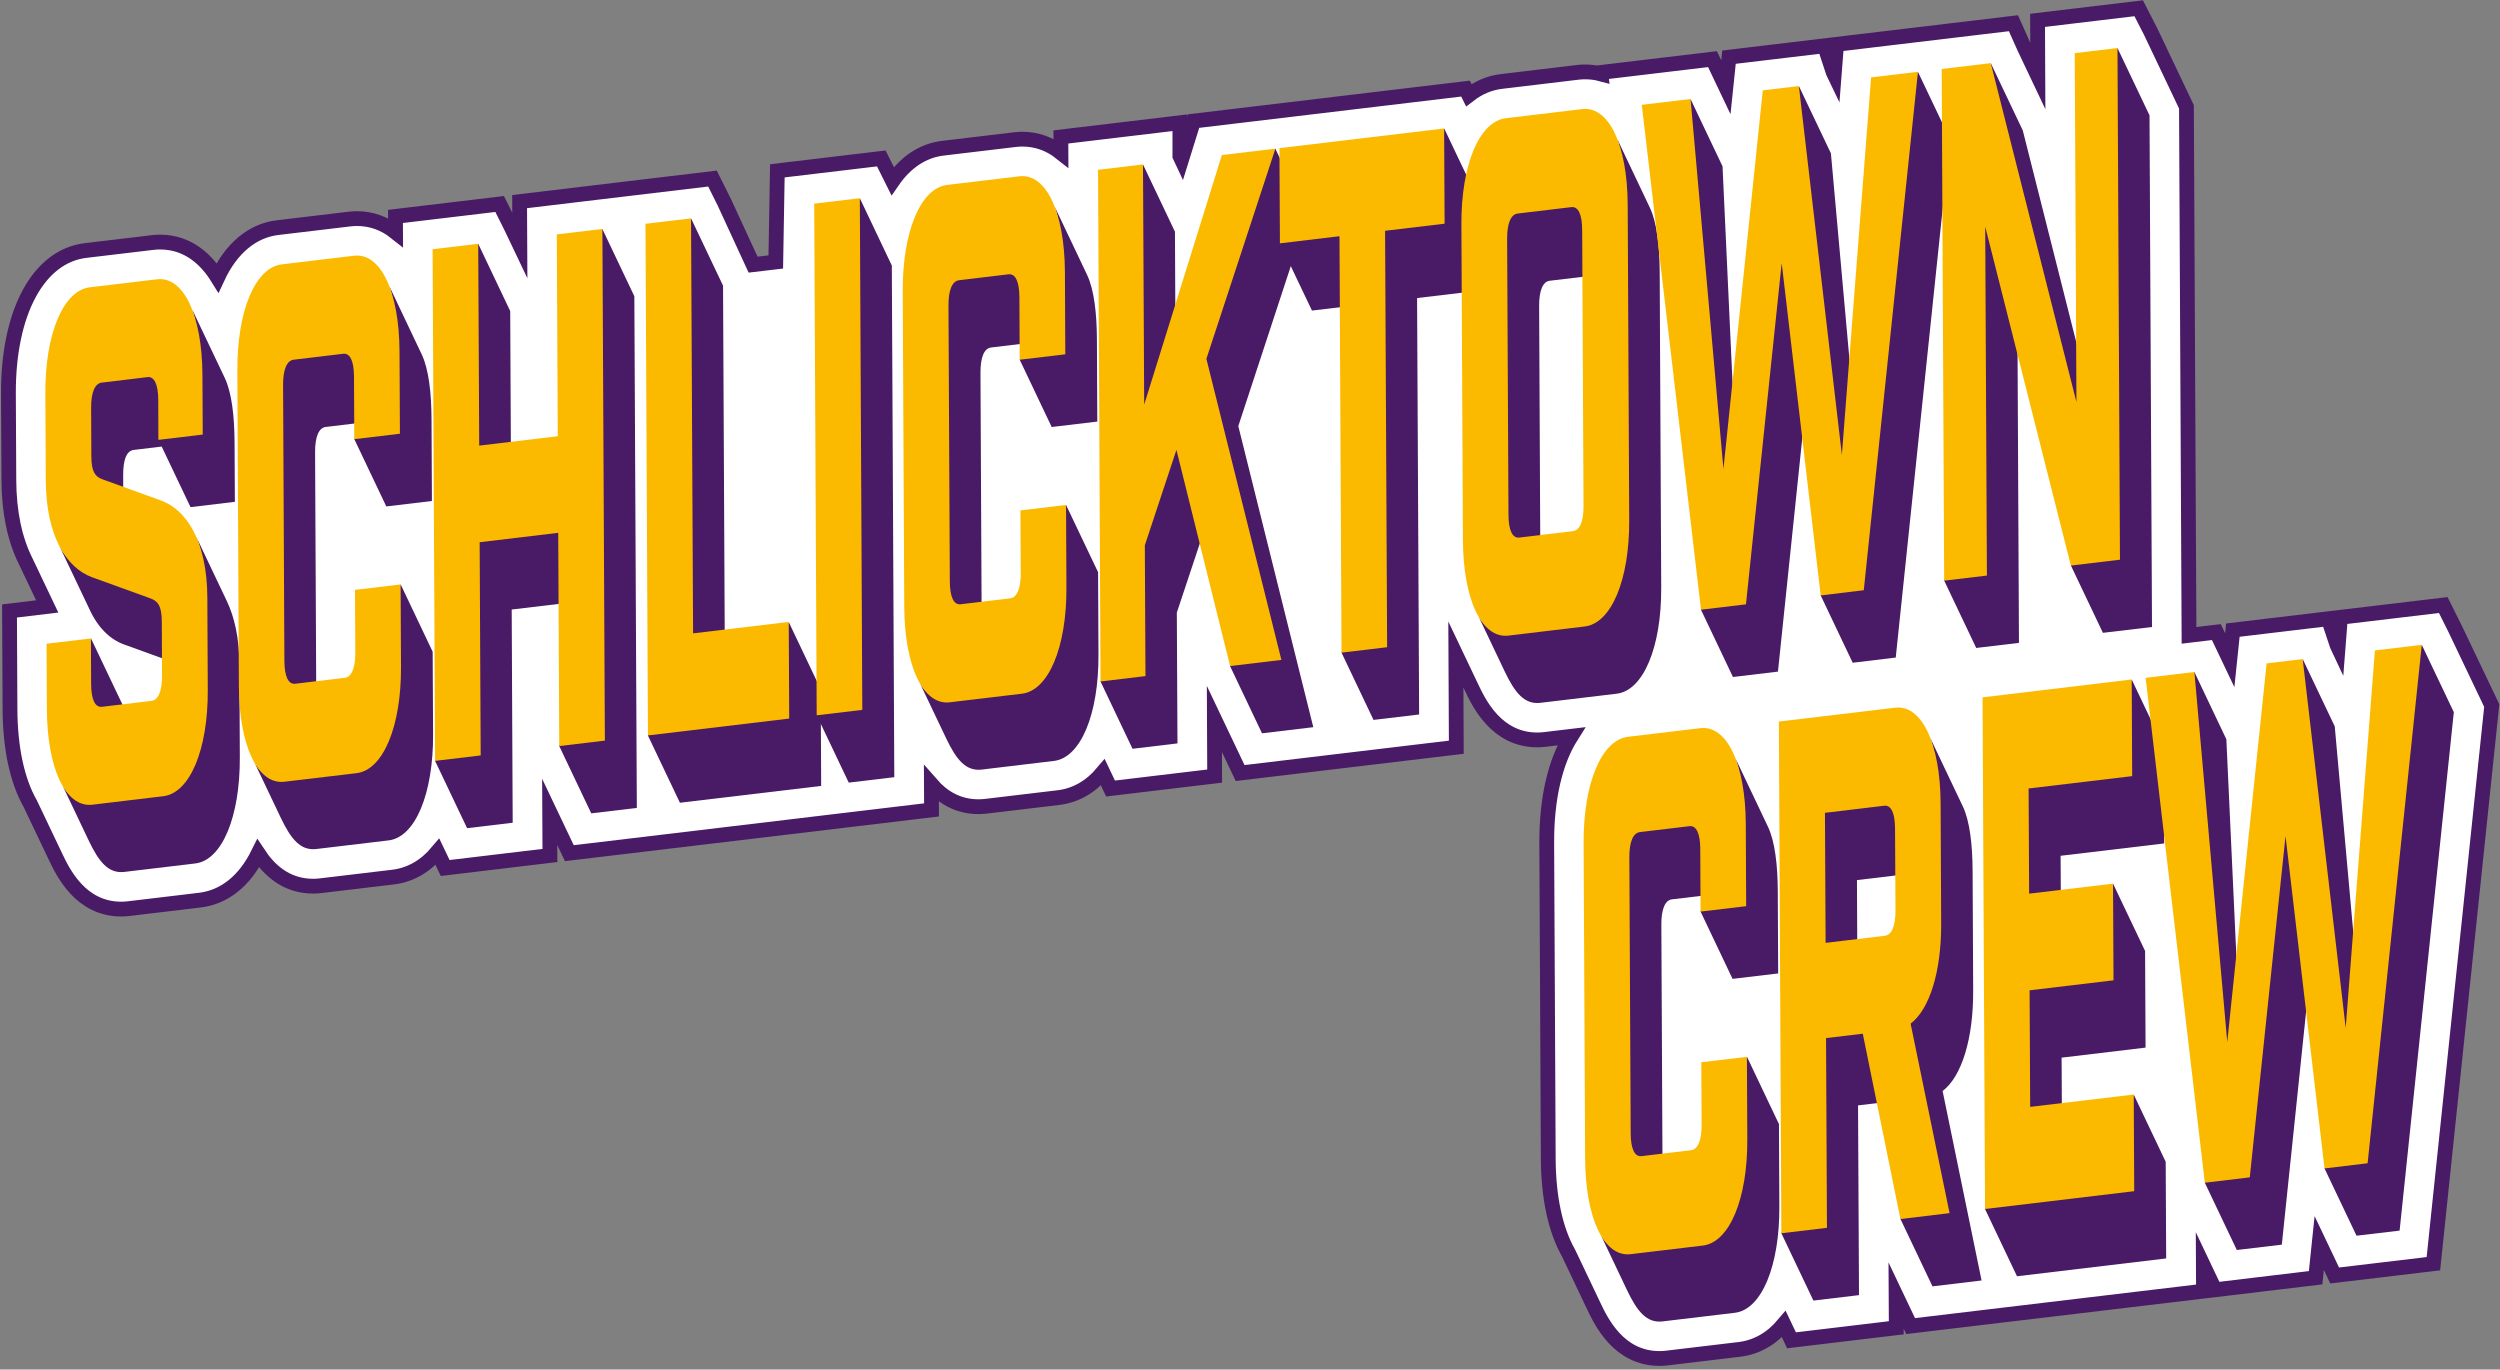
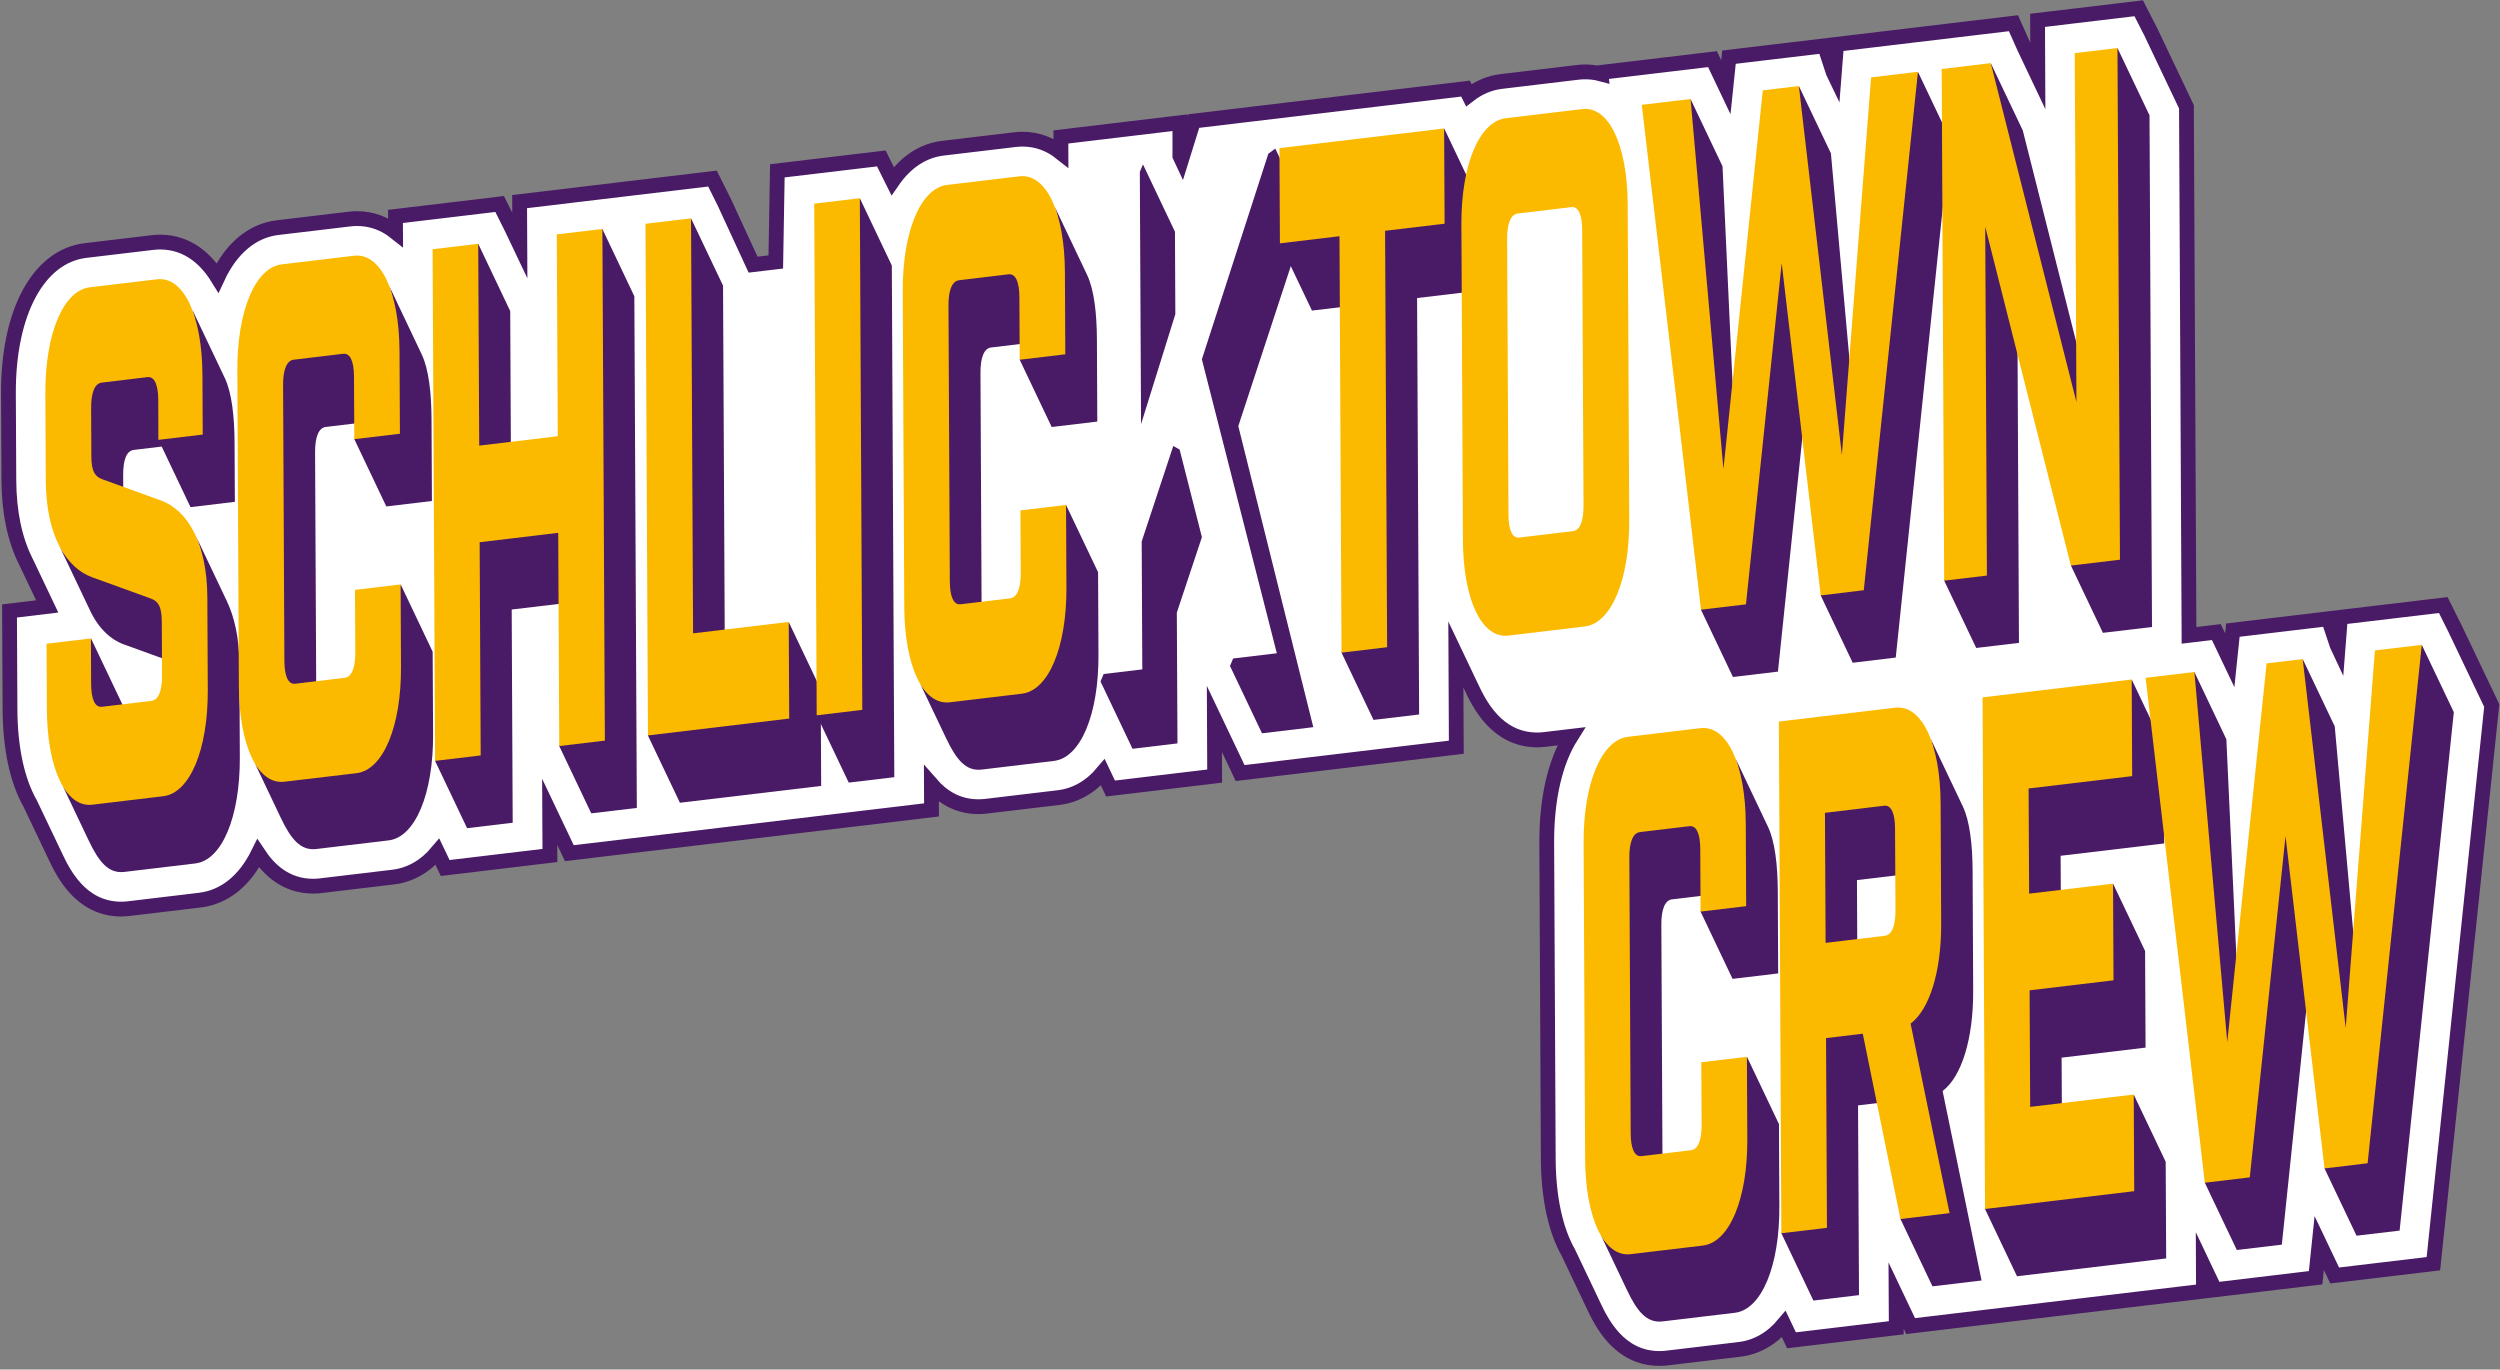
<svg xmlns="http://www.w3.org/2000/svg" version="1.1" id="Ebene_1" x="0px" y="0px" viewBox="0 0 575 315" enable-background="new 0 0 575 315" xml:space="preserve">
  <rect x="0" y="0" width="575" height="315" fill="#808080" stroke="none" />
  <path fill="#FFFFFF" stroke="#491A66" stroke-width="3.402" stroke-miterlimit="10" d="M564.67,144.61l-2.72-5.45l-23.65,2.82  l-0.54,6.91l-0.23-0.49l-2.03-6.09l-21.94,2.62l-0.72,6.92l-3.08-6.47l-6.29,0.75l-0.59-121.56l-8.21-17.26L491.9,1.9l-23.26,2.78  l0.06,12.81L465.62,11l-2.53-5.66l-40.68,4.86l-0.54,6.91l-0.23-0.48l-2.01-6.1l-21.96,2.62l-0.72,6.92l-3.08-6.47l-25.71,3.07  l0.04,0.33c-1.16-0.31-2.36-0.46-3.61-0.46c-0.56,0-1.13,0.03-1.7,0.1l-17.56,2.1c-2.72,0.32-5.26,1.4-7.51,3.15l-0.75-1.51  l-62.55,7.47l-2.76,8.87l-0.39-0.83v-7.66L244,31.5l0.02,3.65c-2.59-2.06-5.59-3.14-8.85-3.14c-0.56,0-1.13,0.03-1.7,0.1  l-16.61,1.98c-4.56,0.54-8.54,3.18-11.56,7.56l-2.6-5.21l-23.91,2.85l-0.36,20.96l-5.22,0.62l-6.62-14.35l-2.72-5.45l-44.36,5.3  l0.05,10.03l-1.92-4.03l-2.72-5.45l-23.96,2.86l0.02,3.64c-2.59-2.06-5.59-3.14-8.85-3.14c-0.56,0-1.13,0.03-1.7,0.1l-16.61,1.98  c-5.83,0.7-10.66,4.79-13.78,11.5c-2.38-3.85-6.55-8.18-13.22-8.18c-0.56,0-1.13,0.03-1.7,0.1l-15.44,1.84  C8.81,58.93,1.85,71.86,1.94,90.57l0.1,19.94c0.04,7.29,1.35,13.57,3.89,18.62l4.93,10.35l-8.67,1.04l0.11,22.62  c0.04,8.93,1.65,16.43,4.66,21.71L12.75,197c1.72,3.62,5.76,12.09,15.13,12.09c0.58,0,1.18-0.04,1.76-0.11l16.32-1.95  c5.67-0.68,10.31-4.43,13.43-10.73c2.39,3.63,6.29,7.52,12.63,7.52c0.59,0,1.18-0.04,1.76-0.11l16.61-1.98  c3.94-0.47,7.42-2.45,10.23-5.8l1.77,3.71l24.09-2.88l-0.05-10.03l4.52,9.5l83.3-9.95l-0.03-5.89c2.42,2.77,5.88,5.15,10.84,5.15  c0.58,0,1.18-0.04,1.76-0.11l16.61-1.98c3.94-0.47,7.42-2.45,10.23-5.8l1.77,3.71l23.94-2.86l-0.06-13.14l5.92,12.44l49.72-5.94  l-0.1-21.31l3.59,7.54c1.72,3.62,5.75,12.09,15.13,12.09c0.58,0,1.18-0.04,1.76-0.11l6.04-0.72c-3.68,5.83-5.67,14.34-5.62,24.57  l0.35,72.57c0.04,8.93,1.66,16.43,4.66,21.7l5.79,12.17c1.72,3.62,5.76,12.09,15.13,12.09c0.58,0,1.18-0.04,1.76-0.11l16.61-1.98  c3.94-0.47,7.42-2.45,10.23-5.8l1.77,3.71l24.09-2.88l-0.04-7.41l3.34,7.02l67.36-8.04l-0.03-5.93l2.67,5.62l23.15-2.77l0.83-7.98  l3.55,7.46l22.71-2.71l13.42-128.37L564.67,144.61z" />
  <g id="black_4_">
    <g>
      <g>
        <path fill="#491A66" d="M409.25,277.5c0.07,13.73-4.11,23.71-10.23,24.44l-16.61,1.98c-3.64,0.44-5.84-2.25-8.2-7.2l-5.96-12.53     c1.84,3.05,4.1,2.95,6.79,2.62l16.61-1.98c6.12-0.73,9.58-8.99,9.51-22.72l-0.08-17.33l0.72-1.72l7.36,15.48L409.25,277.5z      M384.56,206.85c-1.6,0.19-2.47,2.26-2.45,5.85l0.26,54.27l-5.54,0.66c-1.6,0.19-2.49-1.67-2.5-5.26l-0.33-66.69     c-0.02-3.6,0.85-5.66,2.45-5.85l12.82-1.53c1.6-0.19,2.49,1.67,2.5,5.26l0.06,12.42L384.56,206.85z M406.63,190.15     c1.62,3.4,2.23,8.89,2.26,14.78l0.09,18.96l-10.49,1.25l-7.36-15.48l0.72-1.72l9.03-1.08l-0.08-17.33     c-0.04-7.85-0.72-12.67-1.6-15.02L406.63,190.15z" />
        <path fill="#491A66" d="M427.57,297.88l-10.49,1.25l-7.36-15.47l0.72-1.72l9.03-1.08l-0.21-43.64l9.76-1.17l3.58,17.56     l-5.25,0.63L427.57,297.88z M434.08,183.6c1.6-0.19,2.49,1.67,2.5,5.26l0.06,12.42l-9.54,1.14l0.07,15.2l-8.01,0.96L419,185.4     L434.08,183.6z M437.82,278.66l9.32-1.11l-8.59-41.99c4.35-4.77,7.23-11.98,7.18-23.1l-0.13-27.62     c-0.04-8.34-1.01-13.45-1.6-15.02l7.44,15.63c1.62,3.4,2.23,8.89,2.26,14.78l0.13,27.62c0.05,11.12-2.67,19.78-7.03,23.08     l8.96,43.58l-11.29,1.35l-7.36-15.48L437.82,278.66z" />
        <path fill="#491A66" d="M498.22,289.44l-34.31,4.1l-7.36-15.48l0.72-1.72l32.85-3.92l-0.09-18.96l0.72-1.72l7.36,15.47     L498.22,289.44z M473.94,196.83l0.05,9.48l-8.01,0.96l-0.13-27.46l23.82-2.84L489.57,158l0.72-1.72l7.36,15.48l0.11,22.23     L473.94,196.83z M486,203.24l7.37,15.48l0.11,22.23l-19.31,2.31l0.06,12.1l-8.01,0.96l-0.15-30.08l19.3-2.31l-0.09-18.96     L486,203.24z" />
        <path fill="#491A66" d="M504.2,156.25l0.5-1.7l7.36,15.48l2.45,53.02l-2.09,20.2l-0.58,0.07L504.2,156.25z M514.47,287.5     l-7.36-15.47l0.72-1.72l8.89-1.06l8.93-82.19l5.02,43.07l-5.85,56.14L514.47,287.5z M529.19,153.27l0.43-1.69l7.37,15.48     l4.47,49.67l-1.57,21.45l-0.8,0.1L529.19,153.27z M542,284.21l-7.36-15.47l0.72-1.72l8.45-1.01l12.48-116.3l0.72-1.39l7.37,15.48     l-12.47,119.24L542,284.21z" />
      </g>
      <g>
        <path fill="#491A66" d="M28.51,148.22c-3.07-1.11-5.92-3.71-7.91-8.05l-7-14.7c1.91,3.86,4.54,4.69,7.54,5.64l14.31,4.83     c1.61,0.63,2.49,1.67,2.5,5.26l0.05,10.46L28.51,148.22z M52.15,138.2c1.77,3.72,2.88,8.49,2.91,14.7l0.1,21.25     c0.07,13.73-4.11,23.71-10.23,24.44l-16.32,1.95c-3.64,0.43-5.84-2.25-8.2-7.2l-5.96-12.53c1.84,3.05,4.1,2.95,6.79,2.62     l16.32-1.95c6.12-0.73,9.58-8.99,9.51-22.72l-0.1-21.25c-0.03-5.88-0.27-10.44-1.89-14.17L52.15,138.2z M22.76,164.28     c-1.6,0.19-2.49-1.67-2.5-5.26l-0.05-10.46l0.72-1.72l7.95,16.71L22.76,164.28z M22.8,111.62c-1.61-0.63-2.49-1.67-2.5-5.26     L20.22,92.3c-0.02-3.6,0.85-5.66,2.45-5.85l11.95-1.43c1.6-0.19,2.71,1.64,2.5,5.26l0.04,9.15l8.74-1.04L45.85,86.3     c-0.04-8.83-1.16-13.6-1.6-15.02l7.44,15.63c1.62,3.4,2.23,8.89,2.26,14.78l0.07,13.73l-10.2,1.22l-6.63-13.93l-6.41,0.77     c-1.68,0.2-2.47,2.26-2.45,5.85l0.02,4.25L22.8,111.62z" />
        <path fill="#491A66" d="M99.61,168.85c0.07,13.73-4.11,23.71-10.23,24.44l-16.61,1.98c-3.64,0.44-5.84-2.25-8.2-7.2l-5.96-12.53     c1.84,3.05,4.1,2.95,6.79,2.62L82,176.18c6.12-0.73,9.58-8.99,9.51-22.72l-0.08-17.33l0.72-1.72l7.36,15.48L99.61,168.85z      M74.92,98.2c-1.6,0.19-2.47,2.26-2.45,5.85l0.26,54.27l-5.54,0.66c-1.6,0.19-2.49-1.67-2.5-5.26l-0.33-66.69     c-0.02-3.6,0.85-5.66,2.45-5.85l12.82-1.53c1.6-0.19,2.49,1.67,2.5,5.26l0.06,12.42L74.92,98.2z M96.99,81.5     c1.62,3.4,2.23,8.89,2.26,14.77l0.09,18.96l-10.49,1.25l-7.36-15.48l0.72-1.72l9.03-1.08l-0.08-17.33     c-0.04-7.85-0.72-12.67-1.6-15.02L96.99,81.5z" />
        <path fill="#491A66" d="M117.92,189.23l-10.49,1.25l-7.36-15.47l0.72-1.72l9.11-1.09l-0.31-49.03l19.52-2.33l0.09,17.98     l-11.51,1.37L117.92,189.23z M109.99,56.07l7.36,15.48l0.15,31.71l-8.01,0.96l-0.23-46.42L109.99,56.07z M135.99,187.07     l-7.36-15.47l0.72-1.72l9.03-1.08l-0.56-114.42l0.72-1.72l7.36,15.48l0.57,117.68L135.99,187.07z" />
        <path fill="#491A66" d="M156.38,184.63l-7.36-15.47l0.72-1.72l31.03-3.71l-0.09-18.96l0.72-1.72l7.36,15.48l0.11,22.23     L156.38,184.63z M158.94,50.22l7.36,15.48l0.39,80.74l-8.01,0.96l-0.47-95.46L158.94,50.22z" />
        <path fill="#491A66" d="M195.21,180l-7.36-15.47l0.72-1.72l9.03-1.08l-0.56-114.42l0.72-1.72l7.36,15.48l0.57,117.68L195.21,180z     " />
        <path fill="#491A66" d="M252.65,150.57c0.07,13.73-4.11,23.71-10.23,24.44L225.81,177c-3.64,0.44-5.84-2.25-8.2-7.2l-5.97-12.53     c1.84,3.05,4.1,2.95,6.79,2.62l16.61-1.98c6.12-0.73,9.58-8.99,9.51-22.72l-0.08-17.33l0.72-1.72l7.37,15.47L252.65,150.57z      M227.96,79.92c-1.6,0.19-2.47,2.26-2.45,5.85l0.26,54.27l-5.54,0.66c-1.6,0.19-2.49-1.67-2.5-5.26l-0.33-66.69     c-0.02-3.6,0.85-5.66,2.45-5.85l12.82-1.53c1.6-0.19,2.49,1.67,2.5,5.26l0.06,12.42L227.96,79.92z M250.03,63.22     c1.62,3.4,2.23,8.89,2.26,14.78l0.09,18.96l-10.49,1.25l-7.36-15.48l0.72-1.72l9.03-1.08l-0.08-17.33     c-0.04-7.85-0.72-12.67-1.6-15.02L250.03,63.22z" />
        <path fill="#491A66" d="M270.67,140.9l0.15,30.08l-10.34,1.24l-7.36-15.48l0.72-1.72l8.89-1.06l-0.14-29.42l7.26-21.96l1.46,0.81     l5.13,20.16L270.67,140.9z M262.88,37.81l7.36,15.48l0.09,18.96l-7.89,25.31l-0.28-58.02L262.88,37.81z M282.9,153.17l0.72-1.72     l10.05-1.2l-17.24-67.61l15.29-47.29l1.6-1.17l7.36,15.48l-15.87,48.34l17.25,69.25l-11.8,1.41L282.9,153.17z" />
        <path fill="#491A66" d="M294.38,55.96l0.72-1.72l13.7-1.64l0.09,17.98l-7.14,0.85L294.38,55.96z M325.93,68.55l0.47,95.78     l-10.49,1.25l-7.36-15.47l0.72-1.72l9.03-1.08l-0.47-95.78l13.7-1.64l-0.09-18.63l0.72-1.72l7.37,15.48l0.11,21.9L325.93,68.55z" />
-         <path fill="#491A66" d="M379.47,47.77c1.62,3.4,2.23,8.89,2.26,14.77l0.35,72.57c0.07,13.73-4.11,23.71-10.23,24.44l-17.56,2.1     c-3.64,0.43-5.84-2.25-8.2-7.2l-5.96-12.53c1.84,3.05,4.1,2.95,6.79,2.62l17.56-2.1c6.12-0.73,9.58-8.99,9.51-22.72l-0.35-72.57     c-0.04-9.15-1.38-14.39-1.6-15.02L379.47,47.77z M362.12,45.91c1.6-0.19,2.49,1.67,2.5,5.26l0.06,12.42l-8.23,0.98     c-1.6,0.19-2.47,2.26-2.45,5.85l0.26,54.27l-5.54,0.66c-1.6,0.19-2.49-1.67-2.5-5.26l-0.33-66.69c-0.02-3.6,0.85-5.66,2.45-5.85     L362.12,45.91z" />
        <path fill="#491A66" d="M388.32,24.47l0.5-1.7l7.36,15.48l2.45,53.02l-2.09,20.2l-0.58,0.07L388.32,24.47z M398.58,155.71     l-7.36-15.48l0.72-1.72l8.89-1.06l8.93-82.19l5.02,43.07l-5.85,56.14L398.58,155.71z M413.31,21.48l0.43-1.69l7.37,15.48     l4.47,49.67L424,106.4l-0.8,0.1L413.31,21.48z M426.12,152.43l-7.36-15.48l0.72-1.72l8.45-1.01l12.48-116.3l0.72-1.39L448.49,32     l-12.47,119.24L426.12,152.43z" />
        <path fill="#491A66" d="M464.36,147.86l-9.83,1.17l-7.36-15.47l0.72-1.72l8.38-1l-0.41-83.69l8.17,32.39L464.36,147.86z      M457.16,16.25l0.72-1.72L465.24,30l12.71,50.33l0.07,13.89l-0.87,0.1L457.16,16.25z M483.67,145.55l-7.36-15.47l0.72-1.72     l9.83-1.17L486.3,12.77l0.72-1.72l7.37,15.48l0.57,117.68L483.67,145.55z" />
      </g>
    </g>
  </g>
  <g id="gelb_4_">
    <g>
      <g>
        <path fill="#FBBA00" d="M391.06,195.28c-0.02-3.6-0.9-5.45-2.5-5.26l-11.36,1.36c-1.6,0.19-2.47,2.26-2.45,5.85l0.31,63.42     c0.02,3.6,0.9,5.45,2.5,5.26l11.36-1.36c1.6-0.19,2.47-2.26,2.45-5.85l-0.07-14.38l10.49-1.25l0.09,18.96     c0.07,13.73-4.11,23.72-10.23,24.45l-16.61,1.98c-6.12,0.73-10.39-8.25-10.46-21.98l-0.35-72.57     c-0.07-13.73,4.11-23.72,10.23-24.45l16.61-1.98c6.12-0.73,10.39,8.25,10.46,21.98l0.09,18.96l-10.49,1.25L391.06,195.28z" />
        <path fill="#FBBA00" d="M437.1,280.38l-8.66-42.63l-8.45,1.01l0.21,43.64l-10.49,1.25l-0.57-117.69l26.74-3.19     c6.12-0.73,10.39,8.25,10.46,21.97l0.13,27.62c0.05,11.11-2.67,19.78-7.03,23.08l8.96,43.58L437.1,280.38z M435.86,190.58     c-0.02-3.6-0.9-5.45-2.5-5.26l-13.62,1.63l0.15,29.91l13.62-1.63c1.6-0.19,2.47-2.26,2.45-5.85L435.86,190.58z" />
        <path fill="#FBBA00" d="M490.29,156.28l0.11,22.23l-23.82,2.84l0.12,24.19l19.3-2.3l0.11,22.23l-19.3,2.3l0.13,26.81l23.82-2.84     l0.11,22.23l-34.31,4.1l-0.57-117.68L490.29,156.28z" />
        <path fill="#FBBA00" d="M534.64,268.74l-8.97-76.45l-8.22,78.5l-10.34,1.24L493.49,155.9l11.22-1.34l7.56,85.12l9.05-87.1     l8.3-0.99l9.89,84.84l6.72-86.83l10.78-1.29l-12.46,119.24L534.64,268.74z" />
      </g>
      <g>
        <path fill="#FBBA00" d="M36.4,92c-0.02-3.6-0.9-5.45-2.5-5.26L23.41,88c-1.6,0.19-2.47,2.26-2.45,5.85l0.05,11.11     c0.02,3.6,0.9,4.64,2.5,5.26l13.58,4.92c5.7,2.1,10.54,9.21,10.6,22.29l0.1,21.25c0.07,13.73-4.11,23.71-10.23,24.45l-16.32,1.95     c-6.12,0.73-10.39-8.25-10.46-21.98l-0.07-15.04l10.2-1.22l0.05,10.46c0.02,3.6,0.9,5.45,2.5,5.26l11.36-1.36     c1.6-0.19,2.47-2.26,2.45-5.85l-0.06-12.42c-0.02-3.6-0.9-4.64-2.5-5.26l-13.58-4.92c-5.7-2.1-10.54-9.21-10.6-22.28l-0.1-19.94     c-0.07-13.73,4.11-23.72,10.23-24.45l15.44-1.84c6.12-0.73,10.39,8.25,10.46,21.98l0.07,13.73l-10.2,1.22L36.4,92z" />
        <path fill="#FBBA00" d="M81.42,86.63c-0.02-3.6-0.9-5.45-2.5-5.26l-11.36,1.36c-1.6,0.19-2.47,2.26-2.45,5.85L65.41,152     c0.02,3.6,0.9,5.45,2.5,5.26l11.36-1.36c1.6-0.19,2.47-2.26,2.45-5.85l-0.07-14.38l10.49-1.25l0.09,18.96     c0.07,13.73-4.11,23.72-10.23,24.45L65.4,179.8c-6.12,0.73-10.39-8.25-10.46-21.98l-0.35-72.57     c-0.07-13.73,4.11-23.72,10.23-24.45l16.61-1.98c6.12-0.73,10.39,8.25,10.46,21.98l0.09,18.96l-10.49,1.25L81.42,86.63z" />
        <path fill="#FBBA00" d="M99.5,57.32l10.49-1.25l0.23,46.42l18.07-2.16l-0.23-46.42l10.49-1.25l0.57,117.68l-10.49,1.25     l-0.24-49.04l-18.07,2.16l0.24,49.04l-10.49,1.25L99.5,57.32z" />
        <path fill="#FBBA00" d="M158.94,50.22l0.47,95.45l22-2.63l0.11,22.23l-32.49,3.88l-0.57-117.68L158.94,50.22z" />
        <path fill="#FBBA00" d="M187.27,46.84l10.49-1.25l0.57,117.68l-10.49,1.25L187.27,46.84z" />
        <path fill="#FBBA00" d="M234.46,68.35c-0.02-3.6-0.9-5.45-2.5-5.26l-11.36,1.36c-1.6,0.19-2.47,2.26-2.45,5.85l0.31,63.42     c0.02,3.6,0.9,5.45,2.5,5.26l11.36-1.36c1.6-0.19,2.47-2.26,2.45-5.85l-0.07-14.38l10.49-1.25l0.09,18.96     c0.07,13.73-4.11,23.72-10.23,24.45l-16.61,1.98c-6.12,0.73-10.39-8.25-10.46-21.98l-0.35-72.57     c-0.07-13.73,4.11-23.72,10.23-24.45l16.61-1.98c6.12-0.73,10.39,8.25,10.46,21.98l0.09,18.96l-10.49,1.25L234.46,68.35z" />
-         <path fill="#FBBA00" d="M263.31,125.42l0.15,30.08l-10.34,1.24l-0.57-117.68l10.34-1.24l0.27,55.25l17.87-57.41l12.31-1.47     l-15.87,48.34l17.25,69.25l-11.8,1.41l-12.34-49.72L263.31,125.42z" />
        <path fill="#FBBA00" d="M318.57,53.08l0.47,95.78l-10.49,1.25l-0.47-95.78l-13.7,1.64l-0.11-21.9l37.88-4.52l0.11,21.9     L318.57,53.08z" />
        <path fill="#FBBA00" d="M363.91,25.09c6.12-0.73,10.39,8.25,10.46,21.98l0.35,72.57c0.07,13.73-4.11,23.72-10.23,24.45     l-17.56,2.1c-6.12,0.73-10.39-8.25-10.46-21.98l-0.35-72.57c-0.07-13.73,4.11-23.72,10.23-24.45L363.91,25.09z M363.9,52.9     c-0.02-3.6-0.9-5.45-2.5-5.26l-12.31,1.47c-1.6,0.19-2.47,2.26-2.45,5.85l0.31,63.42c0.02,3.6,0.9,5.45,2.5,5.26l12.31-1.47     c1.6-0.19,2.47-2.26,2.45-5.85L363.9,52.9z" />
        <path fill="#FBBA00" d="M418.76,136.95l-8.97-76.45l-8.22,78.5l-10.34,1.23L377.61,24.11l11.22-1.34l7.56,85.12l9.05-87.11     l8.3-0.99l9.89,84.84l6.72-86.83l10.78-1.29l-12.46,119.24L418.76,136.95z" />
        <path fill="#FBBA00" d="M487.02,11.05l0.57,117.68l-11.29,1.35l-19.7-77.95l0.39,80.25l-9.83,1.17l-0.57-117.68l11.29-1.35     l19.7,77.95l-0.39-80.25L487.02,11.05z" />
      </g>
    </g>
  </g>
</svg>